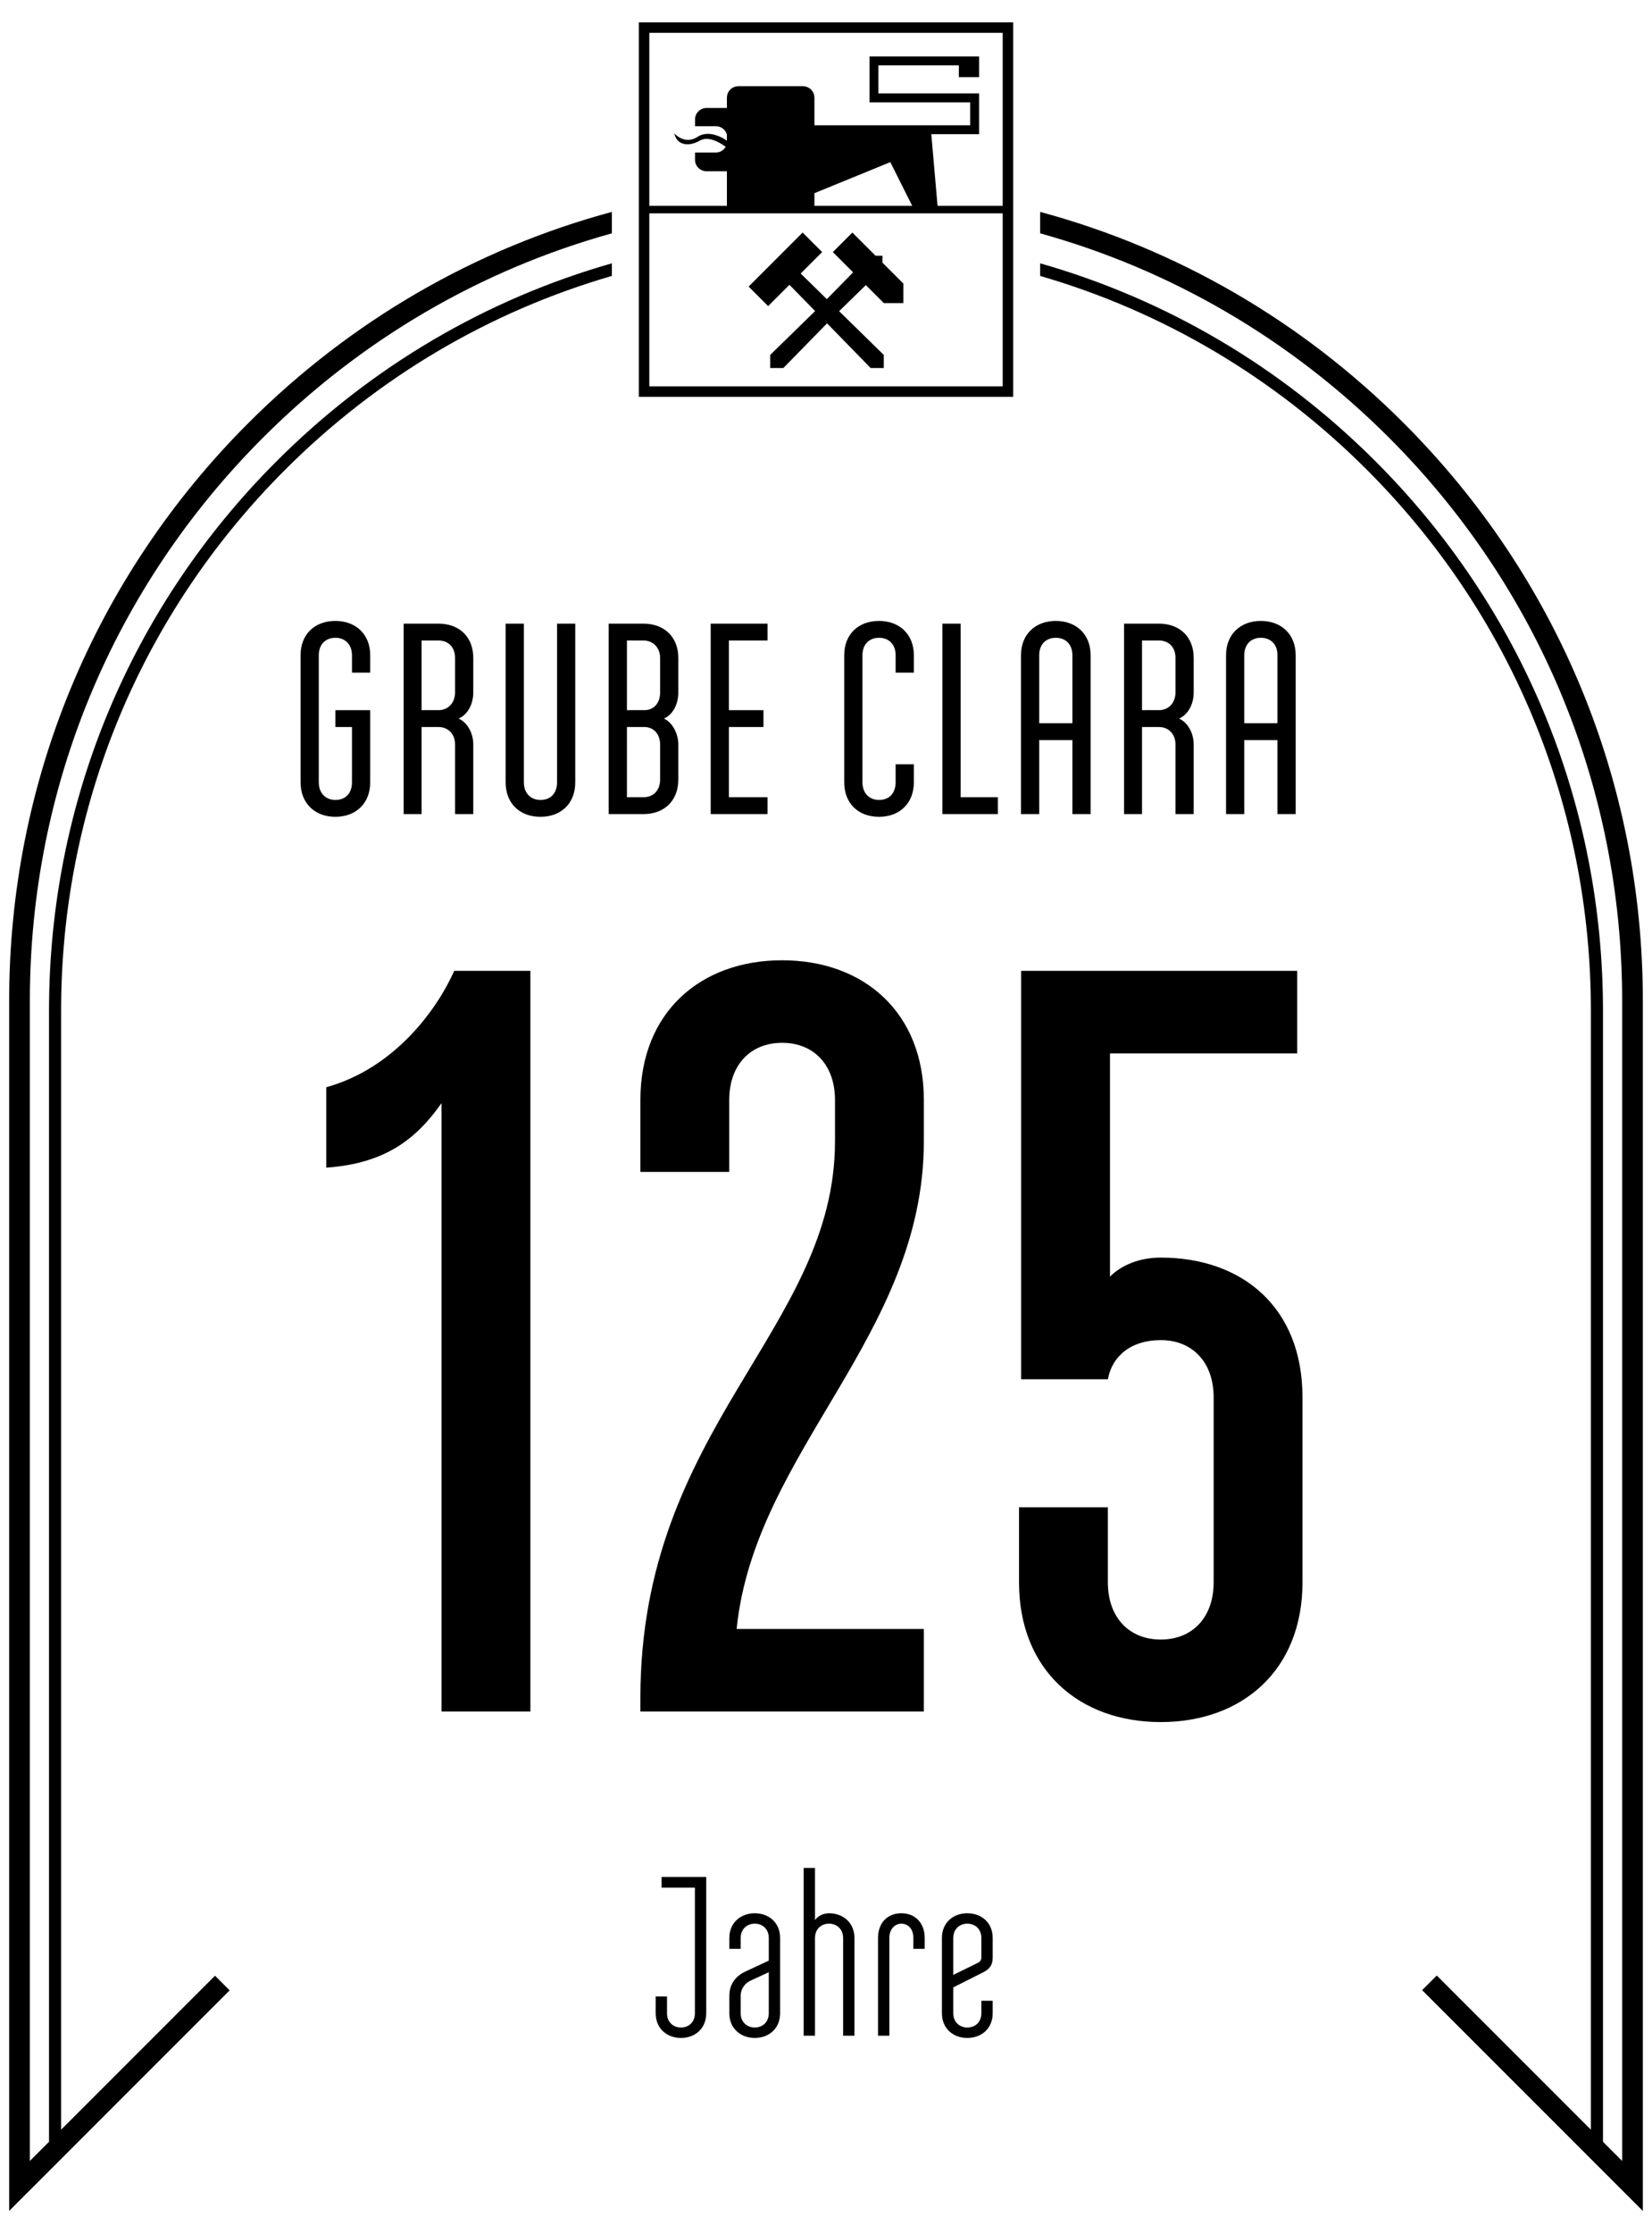
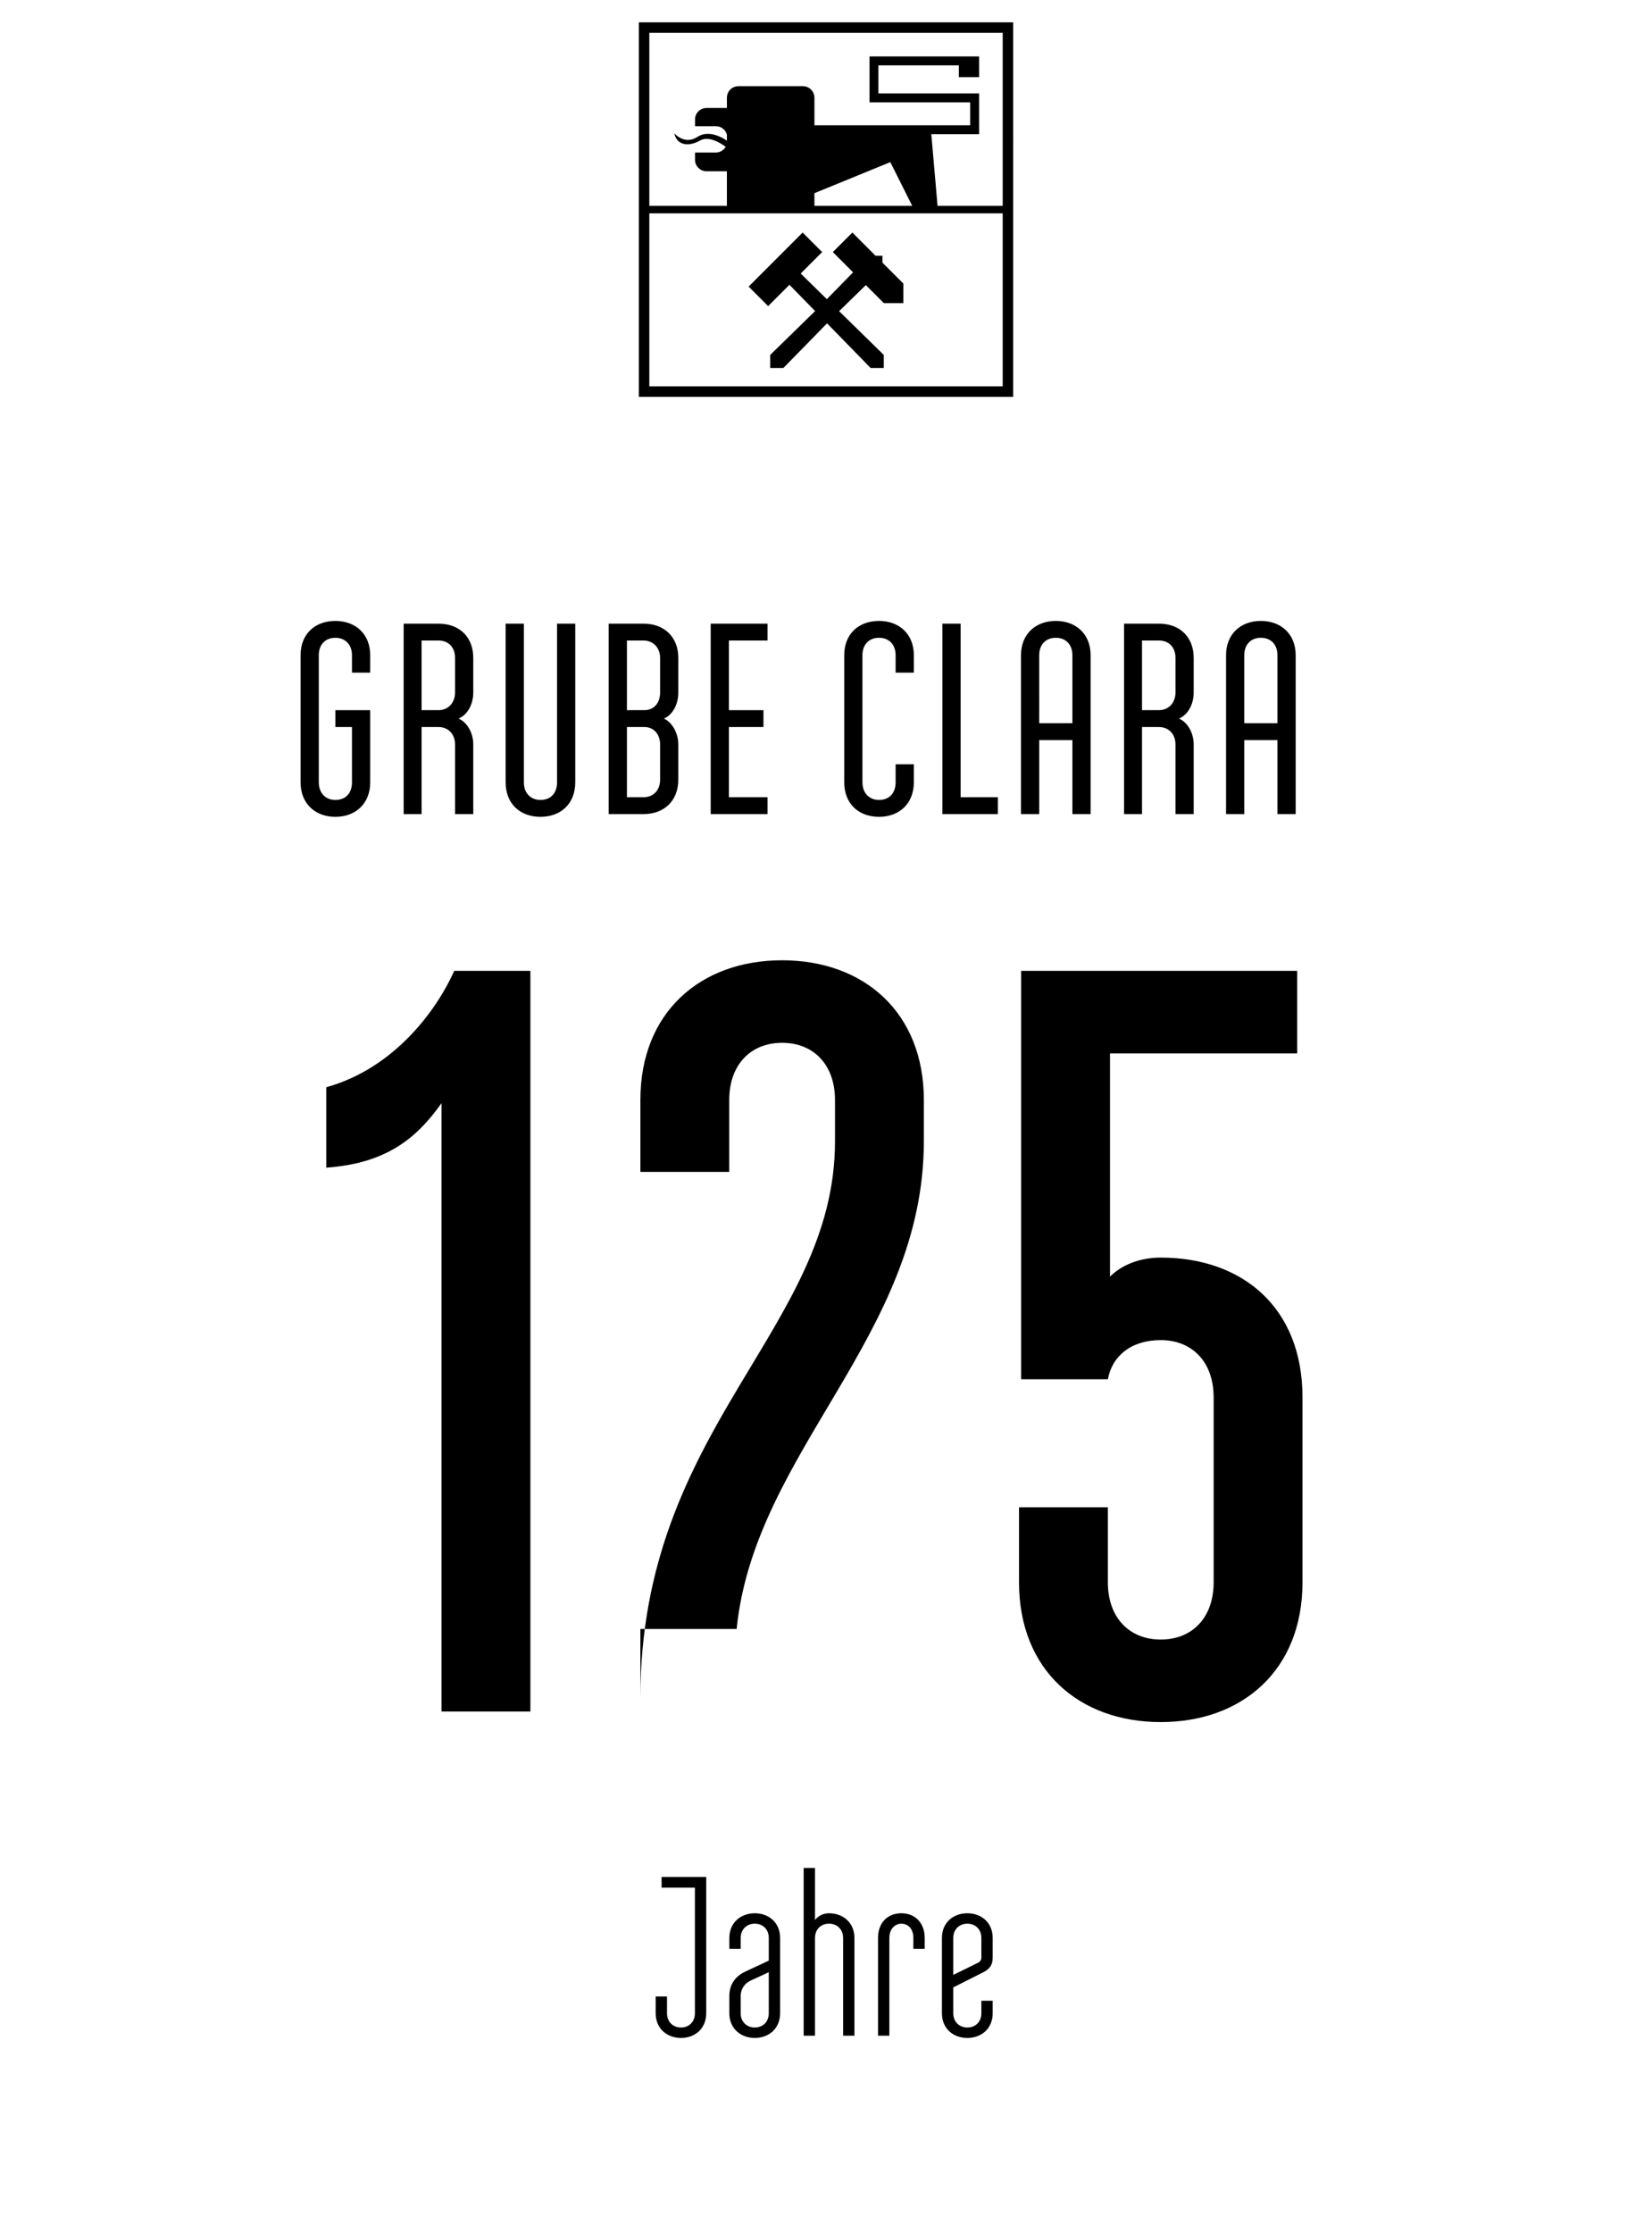
<svg xmlns="http://www.w3.org/2000/svg" version="1.1" id="Ebene_1" x="0px" y="0px" width="370px" height="500px" viewBox="0 0 370 500" style="enable-background:new 0 0 370 500;" xml:space="preserve">
  <g>
-     <path d="M314.365,94.701c-22.94-22.94-50.9-39.028-81.401-47.258v4.8c29.256,8.118,56.07,23.681,78.122,45.735   c33.678,33.678,52.228,78.458,52.228,126.086v259.747l-4.291-4.291v-253.21c0-46.482-18.101-90.183-50.972-123.051   c-21.23-21.233-46.986-36.292-75.087-44.301v2.821c27.374,7.938,52.46,22.68,73.175,43.395   c32.355,32.357,50.175,75.377,50.175,121.137v250.502l-34.52-34.52l-3.276,3.279l49.43,49.43V224.064   C367.948,175.198,348.92,129.254,314.365,94.701 M6.688,224.064v259.747l4.291-4.291v-253.21   c0-46.482,18.101-90.183,50.969-123.051c21.233-21.233,46.986-36.292,75.089-44.301v2.821   c-27.376,7.938-52.462,22.682-73.175,43.395c-32.357,32.357-50.178,75.377-50.178,121.137v250.504l34.472-34.472l3.276,3.276   L2.052,495V224.064c0-48.866,19.031-94.81,53.585-129.363c22.94-22.94,50.9-39.028,81.401-47.258v4.8   c-29.256,8.118-56.07,23.681-78.124,45.735C25.236,131.656,6.688,176.435,6.688,224.064" />
    <path d="M278.683,161.921h7.43v-15.227c0-2.377-1.461-3.9-3.714-3.9c-2.255,0-3.716,1.523-3.716,3.9V161.921z M286.113,182.266   v-16.569h-7.43v16.569h-4.082v-35.572c0-4.751,3.29-7.676,7.798-7.676s7.795,2.924,7.795,7.676v35.572H286.113z M259.556,158.997   c2.193,0,3.716-1.645,3.716-3.96v-7.736c0-2.375-1.461-3.898-3.716-3.898h-3.776v15.593H259.556z M263.272,182.266v-15.593   c0-2.315-1.523-3.9-3.716-3.9h-3.776v19.493h-4.02v-42.638h7.795c4.689,0,7.798,2.984,7.798,7.673v7.736   c0,2.802-1.401,5.057-3.29,5.849c1.889,0.791,3.29,3.166,3.29,5.787v15.593H263.272z M232.755,161.921h7.432v-15.227   c0-2.377-1.463-3.9-3.716-3.9c-2.255,0-3.716,1.523-3.716,3.9V161.921z M240.187,182.266v-16.569h-7.432v16.569h-4.082v-35.572   c0-4.751,3.29-7.676,7.798-7.676c4.507,0,7.795,2.924,7.795,7.676v35.572H240.187z M211.072,139.628h4.082v38.86h8.343v3.778   h-12.425V139.628z M204.675,171.118v4.02c0,4.813-3.288,7.738-7.798,7.738c-4.567,0-7.795-2.924-7.795-7.738v-28.444   c0-4.751,3.228-7.676,7.795-7.676c4.51,0,7.798,2.924,7.798,7.676v3.898h-4.082v-3.898c0-2.377-1.461-3.9-3.716-3.9   c-2.253,0-3.714,1.523-3.714,3.9v28.444c0,2.437,1.521,3.96,3.714,3.96c2.315,0,3.716-1.523,3.716-3.96v-4.02H204.675z    M159.175,139.628h12.731v3.776h-8.649v15.593h7.736v3.776h-7.736v15.715h8.649v3.778h-12.731V139.628z M140.414,178.488h3.716   c2.193,0,3.716-1.523,3.716-3.957v-7.858c0-2.255-1.401-3.9-3.534-3.9h-3.898V178.488z M144.312,158.997   c2.133,0,3.534-1.583,3.534-3.96v-7.736c0-2.315-1.585-3.898-3.716-3.898h-3.716v15.593H144.312z M151.925,155.037   c0,2.743-1.339,5.057-3.228,5.849c1.829,0.791,3.228,3.288,3.228,5.787v7.858c0,4.749-3.166,7.736-7.795,7.736h-7.798v-42.638   h7.798c4.629,0,7.795,2.984,7.795,7.673V155.037z M117.329,139.628v35.51c0,2.437,1.523,3.96,3.716,3.96   c2.315,0,3.716-1.523,3.716-3.96v-35.51h4.079v35.51c0,4.813-3.228,7.738-7.795,7.738c-4.57,0-7.798-2.924-7.798-7.738v-35.51   H117.329z M98.202,158.997c2.193,0,3.716-1.645,3.716-3.96v-7.736c0-2.375-1.461-3.898-3.716-3.898h-3.776v15.593H98.202z    M101.918,182.266v-15.593c0-2.315-1.523-3.9-3.716-3.9h-3.776v19.493h-4.02v-42.638h7.795c4.692,0,7.798,2.984,7.798,7.673v7.736   c0,2.802-1.401,5.057-3.29,5.849c1.889,0.791,3.29,3.166,3.29,5.787v15.593H101.918z M75.117,158.997h7.798v16.141   c0,4.813-3.29,7.738-7.798,7.738c-4.507,0-7.798-2.924-7.798-7.738v-28.444c0-4.751,3.23-7.676,7.798-7.676   c4.507,0,7.798,2.924,7.798,7.676v3.898h-4.082v-3.898c0-2.377-1.523-3.9-3.716-3.9c-2.253,0-3.716,1.523-3.716,3.9v28.444   c0,2.437,1.523,3.96,3.716,3.96c2.315,0,3.716-1.523,3.716-3.96v-12.365h-3.716V158.997z" />
    <path d="M213.501,442.162l5.584-2.74c0.407-0.202,0.711-0.61,0.711-1.167v-4.365c0-1.981-1.371-3.201-3.148-3.201   c-1.726,0-3.148,1.219-3.148,3.201V442.162z M222.334,447.949v2.791c0,3.454-2.538,5.534-5.685,5.534   c-3.148,0-5.685-2.08-5.685-5.534v-16.849c0-3.454,2.538-5.534,5.685-5.534c3.148,0,5.685,2.08,5.685,5.534v4.365   c0,1.827-0.812,2.69-2.285,3.401l-6.548,3.299v5.784c0,1.981,1.422,3.198,3.148,3.198c1.776,0,3.148-1.217,3.148-3.198v-2.791   H222.334z M199.187,455.767h-2.538v-21.877c0-3.454,2.184-5.534,5.23-5.534c3.095,0,5.228,2.181,5.228,5.534v2.434h-2.538v-2.434   c0-2.133-1.27-3.201-2.69-3.201c-1.321,0-2.692,1.068-2.692,3.201V455.767z M188.833,455.767v-21.877   c0-1.981-1.422-3.201-3.148-3.201c-1.776,0-3.148,1.219-3.148,3.201v21.877H180v-37.562h2.538v11.675   c0.711-0.966,1.88-1.523,3.148-1.523c3.097,0,5.686,2.08,5.686,5.534v21.877H188.833z M165.888,450.74   c0,1.981,1.422,3.198,3.148,3.198c1.776,0,3.148-1.217,3.148-3.198v-9.185l-4.162,1.928c-1.169,0.559-2.133,1.776-2.133,3.401   V450.74z M163.351,446.884c0-2.945,1.726-4.62,3.605-5.483l5.228-2.437v-5.073c0-1.981-1.371-3.201-3.148-3.201   c-1.726,0-3.148,1.219-3.148,3.201v2.434h-2.538v-2.434c0-3.454,2.588-5.534,5.685-5.534c3.148,0,5.685,2.08,5.685,5.534v16.849   c0,3.454-2.538,5.534-5.685,5.534c-3.097,0-5.685-2.08-5.685-5.534V446.884z M148.174,420.235h10v30.505   c0,3.454-2.538,5.534-5.635,5.534c-3.148,0-5.686-2.08-5.686-5.534v-3.755h2.538v3.755c0,1.981,1.371,3.198,3.148,3.198   c1.726,0,3.097-1.217,3.097-3.198v-28.119h-7.462V420.235z" />
-     <path d="M228.706,308.804v-91.439h61.827v18.476h-41.929v49.984c2.607-2.605,6.633-4.264,11.371-4.264   c18.241,0,31.743,11.134,31.743,31.269v41.455c0,19.663-13.502,31.271-31.743,31.271c-18.239,0-31.743-11.608-31.743-31.271   v-16.817h19.898v16.817c0,7.818,4.74,12.793,11.845,12.793c7.107,0,11.845-4.975,11.845-12.793v-41.455   c0-7.816-4.738-12.793-11.845-12.793c-6.631,0-10.897,3.555-11.845,8.766H228.706z M143.428,380.109   c0-60.644,43.588-82.438,43.588-124.604v-9.24c0-7.816-4.738-12.791-11.845-12.791c-7.107,0-11.845,4.975-11.845,12.791v16.109   h-19.898v-16.109c0-19.661,13.502-31.269,31.743-31.269s31.743,11.608,31.743,31.269v9.24c0,43.588-37.902,69.409-41.929,109.205   h41.929v18.478h-63.486V380.109z M118.792,383.187H98.894V246.975c-5.685,8.055-12.556,13.504-25.823,14.452v-18.004   c15.4-4.264,24.875-17.53,28.664-26.058h17.056V383.187z" />
+     <path d="M228.706,308.804v-91.439h61.827v18.476h-41.929v49.984c2.607-2.605,6.633-4.264,11.371-4.264   c18.241,0,31.743,11.134,31.743,31.269v41.455c0,19.663-13.502,31.271-31.743,31.271c-18.239,0-31.743-11.608-31.743-31.271   v-16.817h19.898v16.817c0,7.818,4.74,12.793,11.845,12.793c7.107,0,11.845-4.975,11.845-12.793v-41.455   c0-7.816-4.738-12.793-11.845-12.793c-6.631,0-10.897,3.555-11.845,8.766H228.706z M143.428,380.109   c0-60.644,43.588-82.438,43.588-124.604v-9.24c0-7.816-4.738-12.791-11.845-12.791c-7.107,0-11.845,4.975-11.845,12.791v16.109   h-19.898v-16.109c0-19.661,13.502-31.269,31.743-31.269s31.743,11.608,31.743,31.269v9.24c0,43.588-37.902,69.409-41.929,109.205   h41.929h-63.486V380.109z M118.792,383.187H98.894V246.975c-5.685,8.055-12.556,13.504-25.823,14.452v-18.004   c15.4-4.264,24.875-17.53,28.664-26.058h17.056V383.187z" />
    <path d="M224.573,7.354h-79.144v38.733h17.374v-7.745h-4.57c-1.413,0-2.57-1.157-2.57-2.57v-1.624h4.682   c0.939,0,1.737-0.525,2.184-1.282c-1.176-0.872-3.808-2.506-5.768-1.39c-2.591,1.475-5.179,1.035-5.743-1.634   c0,0,2.266,2.72,5.212,0.794c2.658-1.739,5.95,0.419,6.574,0.861v-1.376c-0.313-1.068-1.291-1.859-2.457-1.859h-4.682v-1.516   c0-1.413,1.157-2.57,2.57-2.57h4.57v-2.303c0-1.413,1.155-2.57,2.57-2.57h14.463c1.413,0,2.57,1.157,2.57,2.57v6.18h34.888v-5.145   h-22.551V12.641l24.544-0.002v4.625h-4.533v-2.63h-18.018v6.279h22.551v9.132h-10.704l1.399,16.042h14.59V7.354z M204.311,46.087   l-4.905-9.786l-16.999,6.951v2.835H204.311z M224.573,47.764h-79.144V86.5h79.144V47.764z M226.927,88.851h-83.851V5h83.851V88.851   z M172.041,68.532l-4.369-4.369l12.093-12.096l4.372,4.369l-4.807,4.807l5.86,5.736l5.879-6.008l-4.535-4.535l4.372-4.369   l5.193,5.193h1.544v1.544l4.687,4.687l-0.002,4.372l-4.367-0.002l-4.036-4.033l-5.987,5.842l10.004,9.793l-0.002,2.938   l-2.936-0.002l-9.767-10.007l-9.795,10.007h-2.941l0.002-2.936l10.055-9.816l-5.745-5.886L172.041,68.532z" />
  </g>
</svg>